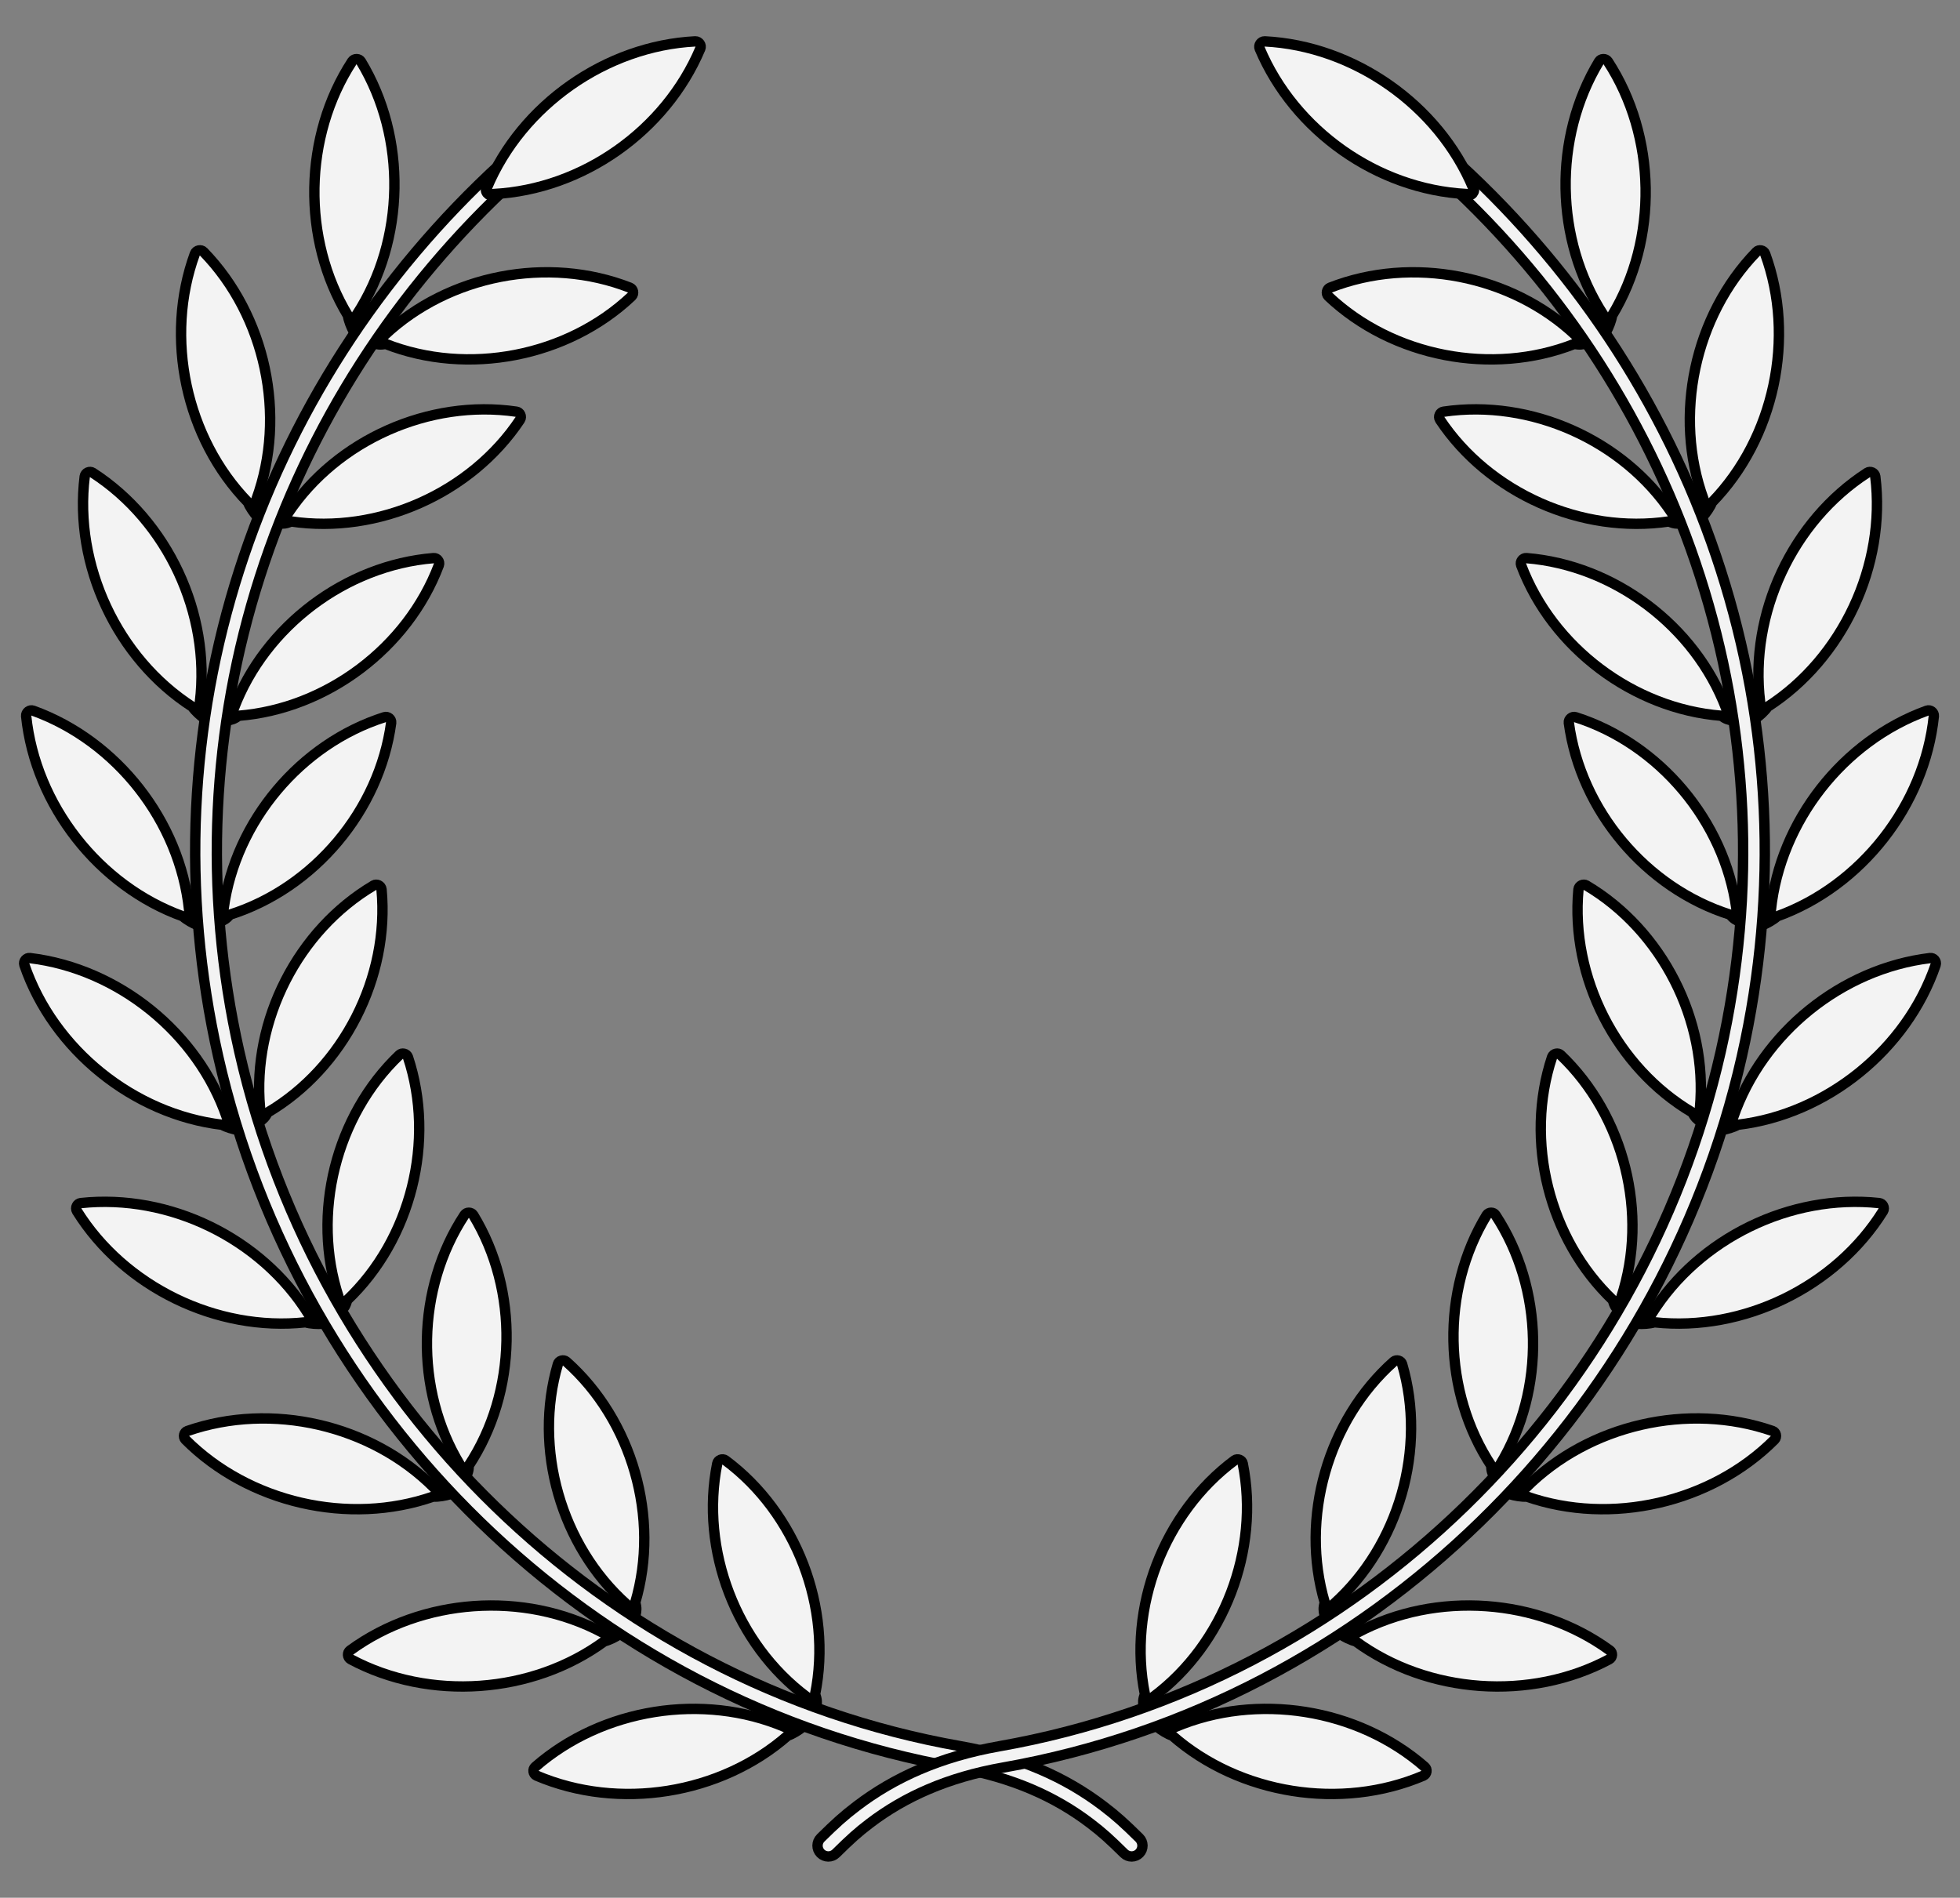
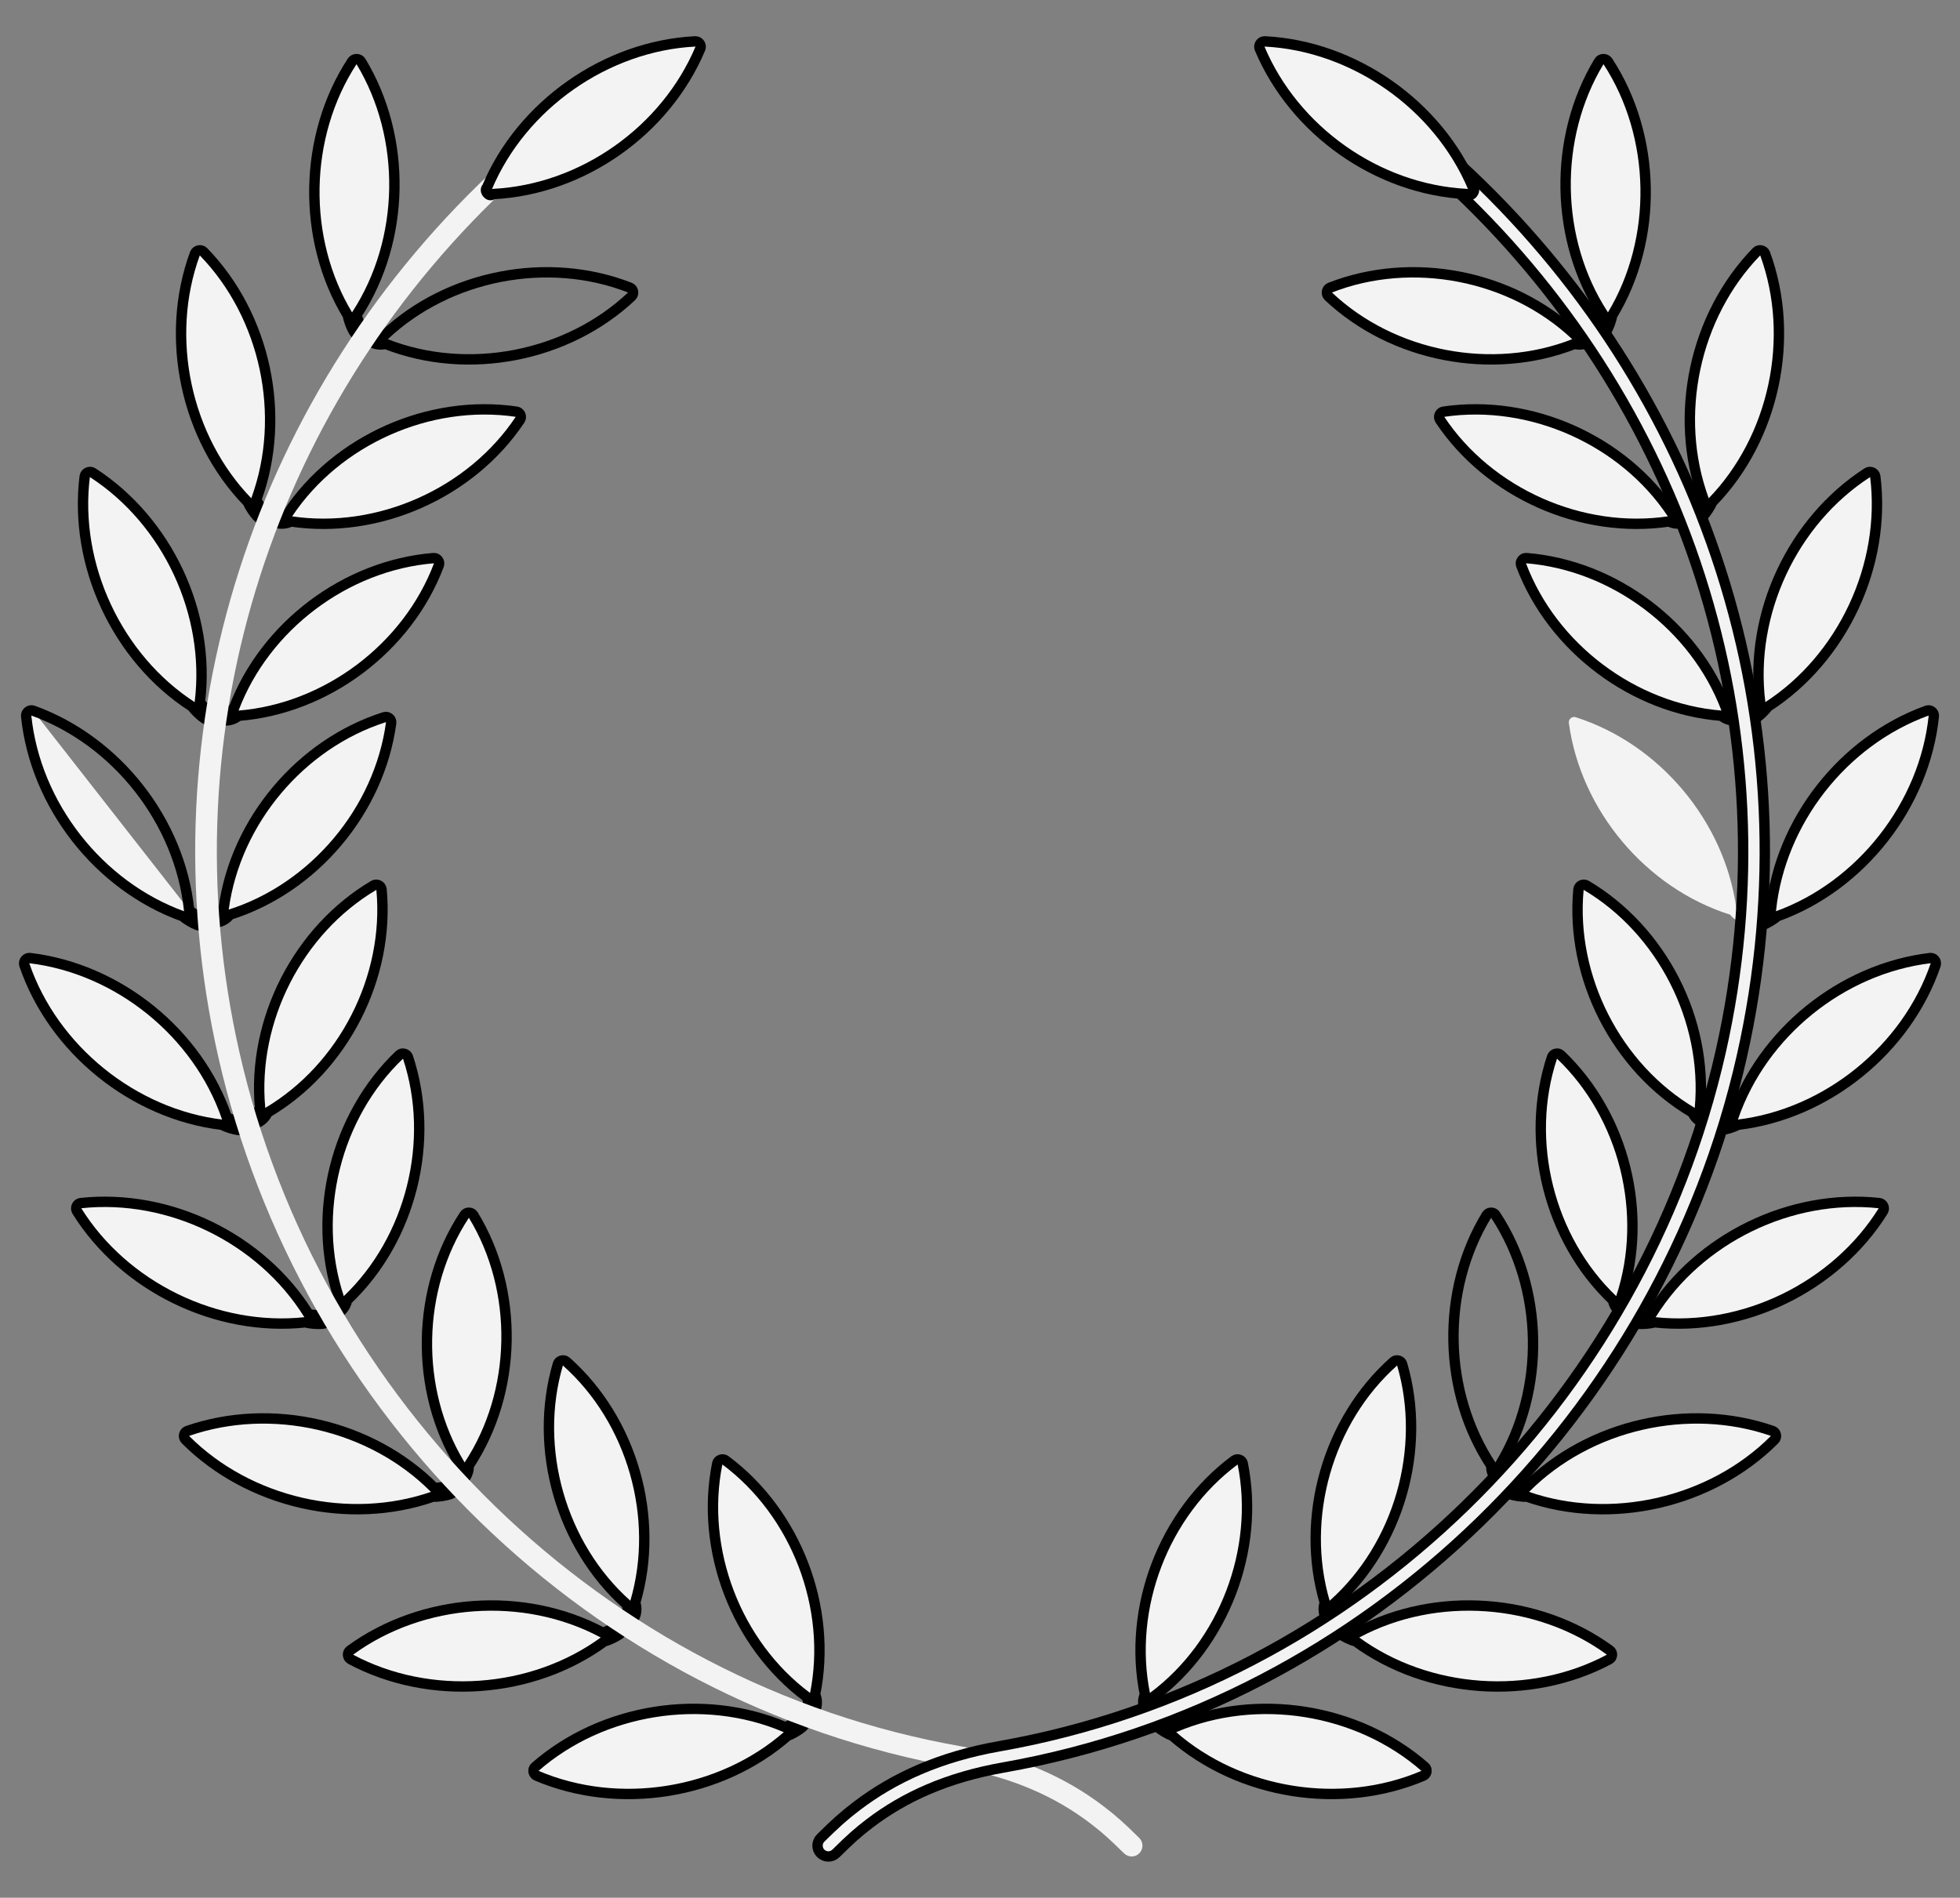
<svg xmlns="http://www.w3.org/2000/svg" version="1.1" viewBox="40.5 72 283.5 274.5" width="283.5" height="274.5">
  <rect x="40.5" y="72" width="283.5" height="274.5" fill="#808080" stroke="none" />
  <defs>
    <clipPath id="artboard_clip_path">
      <path d="M 40.5 72 L 324 72 L 324 336.102 L 307.892 346.5 L 40.5 346.5 Z" />
    </clipPath>
  </defs>
  <g id="Laurel_Wreath_(16)" stroke-opacity="1" fill="none" fill-opacity="1" stroke-dasharray="none" stroke="none">
    <title>Laurel Wreath (16)</title>
    <g id="Laurel_Wreath_(16)_Art" clip-path="url(#artboard_clip_path)">
      <title>Art</title>
      <g id="Group_210">
        <g id="Group_179">
          <g id="Group_176">
            <g id="Graphic_178">
              <path d="M 154.135 321.815 C 154.804 321.592 155.589 320.992 155.856 320.752 C 156.164 320.475 156.651 320.683 156.835 320.988 C 157.019 321.293 156.85 321.576 156.522 321.856 C 156.093 322.222 155.099 322.853 154.437 323.055 C 144.711 331.572 129.999 333.913 118.108 328.842 C 117.599 328.615 117.521 327.905 117.909 327.586 L 117.919 327.574 C 127.63 319.104 142.193 316.788 154.054 321.82 Z" fill="#f3f3f3" />
              <path d="M 154.135 321.815 C 154.804 321.592 155.589 320.992 155.856 320.752 C 156.164 320.475 156.651 320.683 156.835 320.988 C 157.019 321.293 156.85 321.576 156.522 321.856 C 156.093 322.222 155.099 322.853 154.437 323.055 C 144.711 331.572 129.999 333.913 118.108 328.842 C 117.599 328.615 117.521 327.905 117.909 327.586 L 117.919 327.574 C 127.63 319.104 142.193 316.788 154.054 321.82 Z" stroke="black" stroke-linecap="round" stroke-linejoin="round" stroke-width="1.5" />
            </g>
            <g id="Graphic_177">
              <path d="M 157.175 317.448 C 157.444 318.07 157.385 318.403 157.319 318.778 C 157.243 319.209 157.653 319.49 158.006 319.496 C 158.36 319.502 158.547 319.173 158.6 318.798 C 158.67 318.308 158.694 317.812 158.394 317.091 C 160.932 304.569 155.681 290.859 145.432 283.233 C 144.984 282.911 144.334 283.197 144.25 283.686 L 144.245 283.7 C 141.739 296.186 146.974 309.828 157.175 317.448 Z" fill="#f3f3f3" />
              <path d="M 157.175 317.448 C 157.444 318.07 157.385 318.403 157.319 318.778 C 157.243 319.209 157.653 319.49 158.006 319.496 C 158.36 319.502 158.547 319.173 158.6 318.798 C 158.67 318.308 158.694 317.812 158.394 317.091 C 160.932 304.569 155.681 290.859 145.432 283.233 C 144.984 282.911 144.334 283.197 144.25 283.686 L 144.245 283.7 C 141.739 296.186 146.974 309.828 157.175 317.448 Z" stroke="black" stroke-linecap="round" stroke-linejoin="round" stroke-width="1.5" />
            </g>
          </g>
          <g id="Group_165">
            <g id="Graphic_167">
              <path d="M 103.355 287.212 C 104.058 287.255 105.011 286.994 105.349 286.871 C 105.738 286.73 106.112 287.105 106.168 287.457 C 106.225 287.808 105.962 288.008 105.553 288.144 C 105.017 288.323 103.859 288.536 103.17 288.475 C 90.962 292.728 76.444 289.387 67.319 280.231 C 66.932 279.829 67.125 279.143 67.605 278.992 L 67.618 278.985 C 79.795 274.769 94.165 278.077 103.278 287.186 Z" fill="#f3f3f3" />
              <path d="M 103.355 287.212 C 104.058 287.255 105.011 286.994 105.349 286.871 C 105.738 286.73 106.112 287.105 106.168 287.457 C 106.225 287.808 105.962 288.008 105.553 288.144 C 105.017 288.323 103.859 288.536 103.17 288.475 C 90.962 292.728 76.444 289.387 67.319 280.231 C 66.932 279.829 67.125 279.143 67.605 278.992 L 67.618 278.985 C 79.795 274.769 94.165 278.077 103.278 287.186 Z" stroke="black" stroke-linecap="round" stroke-linejoin="round" stroke-width="1.5" />
            </g>
            <g id="Graphic_166">
              <path d="M 107.033 283.881 C 107.049 284.559 106.869 284.845 106.668 285.168 C 106.436 285.539 106.711 285.953 107.037 286.091 C 107.363 286.229 107.659 285.994 107.848 285.667 C 108.097 285.238 108.305 284.788 108.296 284.006 C 115.341 273.347 115.608 258.668 108.962 247.758 C 108.667 247.292 107.957 247.313 107.696 247.736 L 107.686 247.747 C 100.686 258.385 100.429 272.995 107.033 283.881 Z" fill="#f3f3f3" />
              <path d="M 107.033 283.881 C 107.049 284.559 106.869 284.845 106.668 285.168 C 106.436 285.539 106.711 285.953 107.037 286.091 C 107.363 286.229 107.659 285.994 107.848 285.667 C 108.097 285.238 108.305 284.788 108.296 284.006 C 115.341 273.347 115.608 258.668 108.962 247.758 C 108.667 247.292 107.957 247.313 107.696 247.736 L 107.686 247.747 C 100.686 258.385 100.429 272.995 107.033 283.881 Z" stroke="black" stroke-linecap="round" stroke-linejoin="round" stroke-width="1.5" />
            </g>
          </g>
          <g id="Group_162">
            <g id="Graphic_164">
              <path d="M 127.724 308.148 C 128.409 307.984 129.244 307.456 129.531 307.24 C 129.862 306.991 130.329 307.24 130.486 307.56 C 130.643 307.88 130.45 308.147 130.099 308.397 C 129.639 308.725 128.594 309.267 127.916 309.41 C 117.485 317.047 102.625 318.097 91.222 312.009 C 90.734 311.738 90.718 311.025 91.133 310.74 L 91.144 310.729 C 101.556 303.138 116.265 302.1 127.643 308.146 Z" fill="#f3f3f3" />
              <path d="M 127.724 308.148 C 128.409 307.984 129.244 307.456 129.531 307.24 C 129.862 306.991 130.329 307.24 130.486 307.56 C 130.643 307.88 130.45 308.147 130.099 308.397 C 129.639 308.725 128.594 309.267 127.916 309.41 C 117.485 317.047 102.625 318.097 91.222 312.009 C 90.734 311.738 90.718 311.025 91.133 310.74 L 91.144 310.729 C 101.556 303.138 116.265 302.1 127.643 308.146 Z" stroke="black" stroke-linecap="round" stroke-linejoin="round" stroke-width="1.5" />
            </g>
            <g id="Graphic_163">
              <path d="M 131.133 304.063 C 131.347 304.707 131.259 305.033 131.16 305.4 C 131.047 305.824 131.431 306.139 131.783 306.176 C 132.135 306.212 132.349 305.901 132.435 305.533 C 132.547 305.05 132.614 304.558 132.378 303.813 C 135.998 291.561 131.962 277.445 122.416 268.954 C 121.998 268.595 121.326 268.823 121.199 269.303 L 121.193 269.317 C 117.609 281.537 121.635 295.583 131.133 304.063 Z" fill="#f3f3f3" />
              <path d="M 131.133 304.063 C 131.347 304.707 131.259 305.033 131.16 305.4 C 131.047 305.824 131.431 306.139 131.783 306.176 C 132.135 306.212 132.349 305.901 132.435 305.533 C 132.547 305.05 132.614 304.558 132.378 303.813 C 135.998 291.561 131.962 277.445 122.416 268.954 C 121.998 268.595 121.326 268.823 121.199 269.303 L 121.193 269.317 C 117.609 281.537 121.635 295.583 131.133 304.063 Z" stroke="black" stroke-linecap="round" stroke-linejoin="round" stroke-width="1.5" />
            </g>
          </g>
          <g id="Group_159">
            <g id="Graphic_161">
              <path d="M 85.165 262.077 C 85.841 262.278 86.828 262.237 87.185 262.193 C 87.596 262.143 87.876 262.593 87.852 262.949 C 87.828 263.304 87.527 263.439 87.098 263.48 C 86.535 263.534 85.359 263.481 84.701 263.266 C 71.848 264.666 58.454 258.146 51.623 247.17 C 51.336 246.691 51.68 246.065 52.181 246.026 L 52.196 246.022 C 65.01 244.651 78.267 251.107 85.096 262.035 Z" fill="#f3f3f3" />
              <path d="M 85.165 262.077 C 85.841 262.278 86.828 262.237 87.185 262.193 C 87.596 262.143 87.876 262.593 87.852 262.949 C 87.828 263.304 87.527 263.439 87.098 263.48 C 86.535 263.534 85.359 263.481 84.701 263.266 C 71.848 264.666 58.454 258.146 51.623 247.17 C 51.336 246.691 51.68 246.065 52.181 246.026 L 52.196 246.022 C 65.01 244.651 78.267 251.107 85.096 262.035 Z" stroke="black" stroke-linecap="round" stroke-linejoin="round" stroke-width="1.5" />
            </g>
            <g id="Graphic_160">
              <path d="M 89.497 259.663 C 89.361 260.327 89.121 260.565 88.853 260.834 C 88.543 261.144 88.717 261.609 89.004 261.817 C 89.29 262.024 89.632 261.862 89.89 261.586 C 90.229 261.224 90.533 260.832 90.7 260.069 C 99.962 251.268 103.524 237.025 99.503 224.899 C 99.32 224.379 98.624 224.24 98.274 224.593 L 98.262 224.601 C 89.048 233.392 85.512 247.569 89.497 259.663 Z" fill="#f3f3f3" />
              <path d="M 89.497 259.663 C 89.361 260.327 89.121 260.565 88.853 260.834 C 88.543 261.144 88.717 261.609 89.004 261.817 C 89.29 262.024 89.632 261.862 89.89 261.586 C 90.229 261.224 90.533 260.832 90.7 260.069 C 99.962 251.268 103.524 237.025 99.503 224.899 C 99.32 224.379 98.624 224.24 98.274 224.593 L 98.262 224.601 C 89.048 233.392 85.512 247.569 89.497 259.663 Z" stroke="black" stroke-linecap="round" stroke-linejoin="round" stroke-width="1.5" />
            </g>
          </g>
          <g id="Group_156">
            <g id="Graphic_158">
              <path d="M 73.353 233.643 C 73.966 233.991 74.937 234.173 75.294 234.211 C 75.706 234.255 75.878 234.756 75.774 235.097 C 75.671 235.438 75.347 235.502 74.92 235.445 C 74.36 235.371 73.226 235.055 72.633 234.698 C 59.794 233.171 48.21 223.804 44.024 211.573 C 43.852 211.042 44.327 210.509 44.825 210.584 L 44.84 210.583 C 57.633 212.131 69.099 221.403 73.295 233.587 Z" fill="#f3f3f3" />
              <path d="M 73.353 233.643 C 73.966 233.991 74.937 234.173 75.294 234.211 C 75.706 234.255 75.878 234.756 75.774 235.097 C 75.671 235.438 75.347 235.502 74.92 235.445 C 74.36 235.371 73.226 235.055 72.633 234.698 C 59.794 233.171 48.21 223.804 44.024 211.573 C 43.852 211.042 44.327 210.509 44.825 210.584 L 44.84 210.583 C 57.633 212.131 69.099 221.403 73.295 233.587 Z" stroke="black" stroke-linecap="round" stroke-linejoin="round" stroke-width="1.5" />
            </g>
            <g id="Graphic_157">
              <path d="M 78.117 232.266 C 77.834 232.882 77.547 233.061 77.225 233.262 C 76.854 233.494 76.919 233.987 77.151 234.254 C 77.384 234.52 77.753 234.439 78.067 234.228 C 78.478 233.952 78.863 233.638 79.198 232.932 C 90.202 226.44 96.877 213.363 95.686 200.644 C 95.625 200.096 94.978 199.804 94.558 200.069 L 94.544 200.075 C 83.589 206.567 76.954 219.586 78.117 232.266 Z" fill="#f3f3f3" />
              <path d="M 78.117 232.266 C 77.834 232.882 77.547 233.061 77.225 233.262 C 76.854 233.494 76.919 233.987 77.151 234.254 C 77.384 234.52 77.753 234.439 78.067 234.228 C 78.478 233.952 78.863 233.638 79.198 232.932 C 90.202 226.44 96.877 213.363 95.686 200.644 C 95.625 200.096 94.978 199.804 94.558 200.069 L 94.544 200.075 C 83.589 206.567 76.954 219.586 78.117 232.266 Z" stroke="black" stroke-linecap="round" stroke-linejoin="round" stroke-width="1.5" />
            </g>
          </g>
          <g id="Group_153">
            <g id="Graphic_155">
-               <path d="M 67.895 203.683 C 68.415 204.16 69.32 204.556 69.66 204.673 C 70.051 204.809 70.105 205.336 69.928 205.644 C 69.75 205.953 69.421 205.943 69.017 205.792 C 68.488 205.594 67.454 205.03 66.957 204.549 C 54.791 200.173 45.611 188.441 44.283 175.581 C 44.235 175.025 44.818 174.613 45.286 174.798 L 45.301 174.8 C 57.418 179.186 66.504 190.8 67.852 203.615 Z" fill="#f3f3f3" />
+               <path d="M 67.895 203.683 C 68.415 204.16 69.32 204.556 69.66 204.673 C 70.051 204.809 70.105 205.336 69.928 205.644 C 69.75 205.953 69.421 205.943 69.017 205.792 C 68.488 205.594 67.454 205.03 66.957 204.549 C 54.791 200.173 45.611 188.441 44.283 175.581 C 44.235 175.025 44.818 174.613 45.286 174.798 L 45.301 174.8 Z" fill="#f3f3f3" />
              <path d="M 67.895 203.683 C 68.415 204.16 69.32 204.556 69.66 204.673 C 70.051 204.809 70.105 205.336 69.928 205.644 C 69.75 205.953 69.421 205.943 69.017 205.792 C 68.488 205.594 67.454 205.03 66.957 204.549 C 54.791 200.173 45.611 188.441 44.283 175.581 C 44.235 175.025 44.818 174.613 45.286 174.798 L 45.301 174.8 C 57.418 179.186 66.504 190.8 67.852 203.615 Z" stroke="black" stroke-linecap="round" stroke-linejoin="round" stroke-width="1.5" />
            </g>
            <g id="Graphic_154">
              <path d="M 72.847 203.413 C 72.434 203.95 72.114 204.059 71.754 204.183 C 71.34 204.326 71.293 204.82 71.46 205.132 C 71.626 205.445 72.004 205.449 72.357 205.314 C 72.82 205.137 73.266 204.917 73.751 204.305 C 85.933 200.455 95.378 189.215 97.08 176.554 C 97.144 176.006 96.579 175.576 96.11 175.74 L 96.095 175.742 C 83.96 179.604 74.567 190.796 72.847 203.413 Z" fill="#f3f3f3" />
              <path d="M 72.847 203.413 C 72.434 203.95 72.114 204.059 71.754 204.183 C 71.34 204.326 71.293 204.82 71.46 205.132 C 71.626 205.445 72.004 205.449 72.357 205.314 C 72.82 205.137 73.266 204.917 73.751 204.305 C 85.933 200.455 95.378 189.215 97.08 176.554 C 97.144 176.006 96.579 175.576 96.11 175.74 L 96.095 175.742 C 83.96 179.604 74.567 190.796 72.847 203.413 Z" stroke="black" stroke-linecap="round" stroke-linejoin="round" stroke-width="1.5" />
            </g>
          </g>
          <g id="Group_150">
            <g id="Graphic_152">
              <path d="M 69.44 173.612 C 69.839 174.193 70.631 174.783 70.936 174.973 C 71.287 175.193 71.221 175.719 70.979 175.98 C 70.737 176.241 70.417 176.156 70.058 175.918 C 69.588 175.606 68.707 174.825 68.331 174.244 C 57.461 167.243 51.155 153.747 52.754 140.918 C 52.833 140.365 53.493 140.095 53.908 140.38 L 53.921 140.386 C 64.742 147.385 70.983 160.746 69.413 173.535 Z" fill="#f3f3f3" />
              <path d="M 69.44 173.612 C 69.839 174.193 70.631 174.783 70.936 174.973 C 71.287 175.193 71.221 175.719 70.979 175.98 C 70.737 176.241 70.417 176.156 70.058 175.918 C 69.588 175.606 68.707 174.825 68.331 174.244 C 57.461 167.243 51.155 153.747 52.754 140.918 C 52.833 140.365 53.493 140.095 53.908 140.38 L 53.921 140.386 C 64.742 147.385 70.983 160.746 69.413 173.535 Z" stroke="black" stroke-linecap="round" stroke-linejoin="round" stroke-width="1.5" />
            </g>
            <g id="Graphic_151">
              <path d="M 74.325 174.462 C 73.802 174.892 73.465 174.927 73.087 174.967 C 72.652 175.012 72.495 175.484 72.587 175.825 C 72.679 176.167 73.046 176.256 73.421 176.204 C 73.911 176.136 74.395 176.022 75.005 175.535 C 87.741 174.523 99.473 165.696 103.979 153.742 C 104.165 153.223 103.711 152.677 103.217 152.731 L 103.202 152.73 C 90.51 153.763 78.839 162.555 74.325 174.462 Z" fill="#f3f3f3" />
              <path d="M 74.325 174.462 C 73.802 174.892 73.465 174.927 73.087 174.967 C 72.652 175.012 72.495 175.484 72.587 175.825 C 72.679 176.167 73.046 176.256 73.421 176.204 C 73.911 176.136 74.395 176.022 75.005 175.535 C 87.741 174.523 99.473 165.696 103.979 153.742 C 104.165 153.223 103.711 152.677 103.217 152.731 L 103.202 152.73 C 90.51 153.763 78.839 162.555 74.325 174.462 Z" stroke="black" stroke-linecap="round" stroke-linejoin="round" stroke-width="1.5" />
            </g>
          </g>
          <g id="Group_147">
            <g id="Graphic_149">
              <path d="M 77.597 144.298 C 77.855 144.954 78.495 145.707 78.748 145.962 C 79.041 146.255 78.859 146.752 78.564 146.952 C 78.269 147.152 77.977 146.998 77.681 146.685 C 77.292 146.275 76.61 145.315 76.374 144.665 C 67.357 135.399 64.249 120.829 68.693 108.689 C 68.894 108.168 69.598 108.053 69.938 108.424 L 69.95 108.434 C 78.919 117.687 81.994 132.109 77.588 144.218 Z" fill="#f3f3f3" />
              <path d="M 77.597 144.298 C 77.855 144.954 78.495 145.707 78.748 145.962 C 79.041 146.255 78.859 146.752 78.564 146.952 C 78.269 147.152 77.977 146.998 77.681 146.685 C 77.292 146.275 76.61 145.315 76.374 144.665 C 67.357 135.399 64.249 120.829 68.693 108.689 C 68.894 108.168 69.598 108.053 69.938 108.424 L 69.95 108.434 C 78.919 117.687 81.994 132.109 77.588 144.218 Z" stroke="black" stroke-linecap="round" stroke-linejoin="round" stroke-width="1.5" />
            </g>
            <g id="Graphic_148">
              <path d="M 82.166 146.226 C 81.559 146.527 81.223 146.485 80.846 146.439 C 80.411 146.386 80.152 146.809 80.165 147.163 C 80.178 147.517 80.516 147.686 80.892 147.72 C 81.386 147.763 81.882 147.762 82.587 147.424 C 95.224 149.303 108.641 143.342 115.72 132.708 C 116.018 132.243 115.699 131.609 115.205 131.551 L 115.191 131.547 C 102.592 129.698 89.242 135.64 82.166 146.226 Z" fill="#f3f3f3" />
              <path d="M 82.166 146.226 C 81.559 146.527 81.223 146.485 80.846 146.439 C 80.411 146.386 80.152 146.809 80.165 147.163 C 80.178 147.517 80.516 147.686 80.892 147.72 C 81.386 147.763 81.882 147.762 82.587 147.424 C 95.224 149.303 108.641 143.342 115.72 132.708 C 116.018 132.243 115.699 131.609 115.205 131.551 L 115.191 131.547 C 102.592 129.698 89.242 135.64 82.166 146.226 Z" stroke="black" stroke-linecap="round" stroke-linejoin="round" stroke-width="1.5" />
            </g>
          </g>
          <g id="Group_144">
            <g id="Graphic_146">
              <path d="M 92.103 117.574 C 92.206 118.272 92.66 119.149 92.851 119.454 C 93.07 119.805 92.78 120.249 92.448 120.377 C 92.116 120.506 91.866 120.29 91.647 119.919 C 91.361 119.432 90.912 118.343 90.829 117.656 C 84.128 106.599 84.377 91.704 91.438 80.875 C 91.75 80.412 92.463 80.459 92.71 80.897 L 92.72 80.909 C 99.377 91.943 99.129 106.687 92.112 117.494 Z" fill="#f3f3f3" />
              <path d="M 92.103 117.574 C 92.206 118.272 92.66 119.149 92.851 119.454 C 93.07 119.805 92.78 120.249 92.448 120.377 C 92.116 120.506 91.866 120.29 91.647 119.919 C 91.361 119.432 90.912 118.343 90.829 117.656 C 84.128 106.599 84.377 91.704 91.438 80.875 C 91.75 80.412 92.463 80.459 92.71 80.897 L 92.72 80.909 C 99.377 91.943 99.129 106.687 92.112 117.494 Z" stroke="black" stroke-linecap="round" stroke-linejoin="round" stroke-width="1.5" />
            </g>
            <g id="Graphic_145">
-               <path d="M 96.121 120.48 C 95.462 120.637 95.144 120.521 94.787 120.391 C 94.375 120.241 94.028 120.596 93.961 120.943 C 93.893 121.291 94.185 121.532 94.544 121.649 C 95.015 121.803 95.499 121.913 96.262 121.742 C 108.152 126.416 122.566 123.626 131.856 114.857 C 132.251 114.471 132.083 113.782 131.615 113.614 L 131.602 113.606 C 119.741 108.971 105.397 111.757 96.121 120.48 Z" fill="#f3f3f3" />
              <path d="M 96.121 120.48 C 95.462 120.637 95.144 120.521 94.787 120.391 C 94.375 120.241 94.028 120.596 93.961 120.943 C 93.893 121.291 94.185 121.532 94.544 121.649 C 95.015 121.803 95.499 121.913 96.262 121.742 C 108.152 126.416 122.566 123.626 131.856 114.857 C 132.251 114.471 132.083 113.782 131.615 113.614 L 131.602 113.606 C 119.741 108.971 105.397 111.757 96.121 120.48 Z" stroke="black" stroke-linecap="round" stroke-linejoin="round" stroke-width="1.5" />
            </g>
          </g>
          <g id="Graphic_143">
            <path d="M 205.284 337.854 C 203.138 335.741 201.995 334.695 200.091 333.246 C 194.661 329.111 188.007 326.099 179.443 324.589 C 127.592 315.447 86.556 274.667 75.116 224.134 C 64.525 177.349 80.31 129.738 115.118 97.895 C 115.756 97.311 115.8 96.321 115.217 95.683 C 114.633 95.045 113.643 95.001 113.005 95.585 C 77.38 128.174 61.218 176.924 72.062 224.826 C 83.775 276.565 125.78 318.307 178.899 327.673 C 186.957 329.094 193.152 331.898 198.194 335.737 C 199.964 337.084 201.03 338.059 203.086 340.085 C 203.702 340.691 204.694 340.684 205.3 340.068 C 205.907 339.452 205.9 338.46 205.284 337.854 Z" fill="#f3f3f3" />
-             <path d="M 205.284 337.854 C 203.138 335.741 201.995 334.695 200.091 333.246 C 194.661 329.111 188.007 326.099 179.443 324.589 C 127.592 315.447 86.556 274.667 75.116 224.134 C 64.525 177.349 80.31 129.738 115.118 97.895 C 115.756 97.311 115.8 96.321 115.217 95.683 C 114.633 95.045 113.643 95.001 113.005 95.585 C 77.38 128.174 61.218 176.924 72.062 224.826 C 83.775 276.565 125.78 318.307 178.899 327.673 C 186.957 329.094 193.152 331.898 198.194 335.737 C 199.964 337.084 201.03 338.059 203.086 340.085 C 203.702 340.691 204.694 340.684 205.3 340.068 C 205.907 339.452 205.9 338.46 205.284 337.854 Z" stroke="black" stroke-linecap="round" stroke-linejoin="round" stroke-width="1.5" />
          </g>
          <g id="Graphic_142">
            <path d="M 111.764 100.093 C 111.261 100.587 110.442 99.582 110.949 99.111 C 115.955 87.191 128.152 78.637 141.064 77.984 C 141.621 77.965 142.002 78.569 141.793 79.026 L 141.79 79.041 C 136.776 90.913 124.782 99.388 111.914 100.063 Z" fill="#f3f3f3" />
            <path d="M 111.764 100.093 C 111.261 100.587 110.442 99.582 110.949 99.111 C 115.955 87.191 128.152 78.637 141.064 77.984 C 141.621 77.965 142.002 78.569 141.793 79.026 L 141.79 79.041 C 136.776 90.913 124.782 99.388 111.914 100.063 Z" stroke="black" stroke-linecap="round" stroke-linejoin="round" stroke-width="1.5" />
          </g>
        </g>
        <g id="Group_180">
          <g id="Group_207">
            <g id="Graphic_209">
              <path d="M 210.365 321.815 C 209.696 321.592 208.911 320.992 208.644 320.752 C 208.336 320.475 207.849 320.683 207.665 320.988 C 207.481 321.293 207.65 321.576 207.978 321.856 C 208.407 322.222 209.401 322.853 210.063 323.055 C 219.789 331.572 234.501 333.913 246.392 328.842 C 246.901 328.615 246.979 327.905 246.591 327.586 L 246.581 327.574 C 236.87 319.104 222.307 316.788 210.446 321.82 Z" fill="#f3f3f3" />
              <path d="M 210.365 321.815 C 209.696 321.592 208.911 320.992 208.644 320.752 C 208.336 320.475 207.849 320.683 207.665 320.988 C 207.481 321.293 207.65 321.576 207.978 321.856 C 208.407 322.222 209.401 322.853 210.063 323.055 C 219.789 331.572 234.501 333.913 246.392 328.842 C 246.901 328.615 246.979 327.905 246.591 327.586 L 246.581 327.574 C 236.87 319.104 222.307 316.788 210.446 321.82 Z" stroke="black" stroke-linecap="round" stroke-linejoin="round" stroke-width="1.5" />
            </g>
            <g id="Graphic_208">
              <path d="M 207.325 317.448 C 207.056 318.07 207.115 318.403 207.181 318.778 C 207.257 319.209 206.847 319.49 206.494 319.496 C 206.14 319.502 205.953 319.173 205.9 318.798 C 205.83 318.308 205.806 317.812 206.106 317.091 C 203.568 304.569 208.819 290.859 219.068 283.233 C 219.516 282.911 220.166 283.197 220.25 283.686 L 220.255 283.7 C 222.761 296.186 217.526 309.828 207.325 317.448 Z" fill="#f3f3f3" />
              <path d="M 207.325 317.448 C 207.056 318.07 207.115 318.403 207.181 318.778 C 207.257 319.209 206.847 319.49 206.494 319.496 C 206.14 319.502 205.953 319.173 205.9 318.798 C 205.83 318.308 205.806 317.812 206.106 317.091 C 203.568 304.569 208.819 290.859 219.068 283.233 C 219.516 282.911 220.166 283.197 220.25 283.686 L 220.255 283.7 C 222.761 296.186 217.526 309.828 207.325 317.448 Z" stroke="black" stroke-linecap="round" stroke-linejoin="round" stroke-width="1.5" />
            </g>
          </g>
          <g id="Group_204">
            <g id="Graphic_206">
              <path d="M 261.145 287.212 C 260.442 287.255 259.489 286.994 259.151 286.871 C 258.762 286.73 258.388 287.105 258.332 287.457 C 258.275 287.808 258.538 288.008 258.947 288.144 C 259.483 288.323 260.641 288.536 261.33 288.475 C 273.538 292.728 288.056 289.387 297.181 280.231 C 297.568 279.829 297.375 279.143 296.895 278.992 L 296.882 278.985 C 284.705 274.769 270.335 278.077 261.222 287.186 Z" fill="#f3f3f3" />
              <path d="M 261.145 287.212 C 260.442 287.255 259.489 286.994 259.151 286.871 C 258.762 286.73 258.388 287.105 258.332 287.457 C 258.275 287.808 258.538 288.008 258.947 288.144 C 259.483 288.323 260.641 288.536 261.33 288.475 C 273.538 292.728 288.056 289.387 297.181 280.231 C 297.568 279.829 297.375 279.143 296.895 278.992 L 296.882 278.985 C 284.705 274.769 270.335 278.077 261.222 287.186 Z" stroke="black" stroke-linecap="round" stroke-linejoin="round" stroke-width="1.5" />
            </g>
            <g id="Graphic_205">
-               <path d="M 257.467 283.881 C 257.451 284.559 257.631 284.845 257.832 285.168 C 258.064 285.539 257.789 285.953 257.463 286.091 C 257.137 286.229 256.841 285.994 256.652 285.667 C 256.403 285.238 256.195 284.788 256.204 284.006 C 249.159 273.347 248.892 258.668 255.538 247.758 C 255.833 247.292 256.543 247.313 256.804 247.736 L 256.814 247.747 C 263.814 258.385 264.071 272.995 257.467 283.881 Z" fill="#f3f3f3" />
              <path d="M 257.467 283.881 C 257.451 284.559 257.631 284.845 257.832 285.168 C 258.064 285.539 257.789 285.953 257.463 286.091 C 257.137 286.229 256.841 285.994 256.652 285.667 C 256.403 285.238 256.195 284.788 256.204 284.006 C 249.159 273.347 248.892 258.668 255.538 247.758 C 255.833 247.292 256.543 247.313 256.804 247.736 L 256.814 247.747 C 263.814 258.385 264.071 272.995 257.467 283.881 Z" stroke="black" stroke-linecap="round" stroke-linejoin="round" stroke-width="1.5" />
            </g>
          </g>
          <g id="Group_201">
            <g id="Graphic_203">
              <path d="M 236.776 308.148 C 236.091 307.984 235.256 307.456 234.969 307.24 C 234.638 306.991 234.171 307.24 234.014 307.56 C 233.857 307.88 234.05 308.147 234.401 308.397 C 234.861 308.725 235.906 309.267 236.583 309.41 C 247.015 317.047 261.875 318.097 273.278 312.009 C 273.766 311.738 273.782 311.025 273.367 310.74 L 273.356 310.729 C 262.944 303.138 248.235 302.1 236.857 308.146 Z" fill="#f3f3f3" />
              <path d="M 236.776 308.148 C 236.091 307.984 235.256 307.456 234.969 307.24 C 234.638 306.991 234.171 307.24 234.014 307.56 C 233.857 307.88 234.05 308.147 234.401 308.397 C 234.861 308.725 235.906 309.267 236.583 309.41 C 247.015 317.047 261.875 318.097 273.278 312.009 C 273.766 311.738 273.782 311.025 273.367 310.74 L 273.356 310.729 C 262.944 303.138 248.235 302.1 236.857 308.146 Z" stroke="black" stroke-linecap="round" stroke-linejoin="round" stroke-width="1.5" />
            </g>
            <g id="Graphic_202">
              <path d="M 233.367 304.063 C 233.153 304.707 233.241 305.033 233.34 305.4 C 233.453 305.824 233.069 306.139 232.717 306.176 C 232.365 306.212 232.151 305.901 232.065 305.533 C 231.953 305.05 231.886 304.558 232.122 303.813 C 228.502 291.561 232.538 277.445 242.084 268.954 C 242.502 268.595 243.174 268.823 243.301 269.303 L 243.307 269.317 C 246.891 281.537 242.865 295.583 233.367 304.063 Z" fill="#f3f3f3" />
              <path d="M 233.367 304.063 C 233.153 304.707 233.241 305.033 233.34 305.4 C 233.453 305.824 233.069 306.139 232.717 306.176 C 232.365 306.212 232.151 305.901 232.065 305.533 C 231.953 305.05 231.886 304.558 232.122 303.813 C 228.502 291.561 232.538 277.445 242.084 268.954 C 242.502 268.595 243.174 268.823 243.301 269.303 L 243.307 269.317 C 246.891 281.537 242.865 295.583 233.367 304.063 Z" stroke="black" stroke-linecap="round" stroke-linejoin="round" stroke-width="1.5" />
            </g>
          </g>
          <g id="Group_198">
            <g id="Graphic_200">
              <path d="M 279.335 262.077 C 278.659 262.278 277.672 262.237 277.315 262.193 C 276.904 262.143 276.624 262.593 276.648 262.949 C 276.672 263.304 276.973 263.439 277.402 263.48 C 277.965 263.534 279.141 263.481 279.799 263.266 C 292.652 264.666 306.046 258.146 312.877 247.17 C 313.164 246.691 312.82 246.065 312.319 246.026 L 312.304 246.022 C 299.49 244.651 286.233 251.107 279.404 262.035 Z" fill="#f3f3f3" />
              <path d="M 279.335 262.077 C 278.659 262.278 277.672 262.237 277.315 262.193 C 276.904 262.143 276.624 262.593 276.648 262.949 C 276.672 263.304 276.973 263.439 277.402 263.48 C 277.965 263.534 279.141 263.481 279.799 263.266 C 292.652 264.666 306.046 258.146 312.877 247.17 C 313.164 246.691 312.82 246.065 312.319 246.026 L 312.304 246.022 C 299.49 244.651 286.233 251.107 279.404 262.035 Z" stroke="black" stroke-linecap="round" stroke-linejoin="round" stroke-width="1.5" />
            </g>
            <g id="Graphic_199">
              <path d="M 275.003 259.663 C 275.139 260.327 275.379 260.565 275.647 260.834 C 275.957 261.144 275.783 261.609 275.496 261.817 C 275.21 262.024 274.868 261.862 274.61 261.586 C 274.271 261.224 273.967 260.832 273.8 260.069 C 264.538 251.268 260.976 237.025 264.997 224.899 C 265.18 224.379 265.876 224.24 266.226 224.593 L 266.238 224.601 C 275.452 233.392 278.988 247.569 275.003 259.663 Z" fill="#f3f3f3" />
              <path d="M 275.003 259.663 C 275.139 260.327 275.379 260.565 275.647 260.834 C 275.957 261.144 275.783 261.609 275.496 261.817 C 275.21 262.024 274.868 261.862 274.61 261.586 C 274.271 261.224 273.967 260.832 273.8 260.069 C 264.538 251.268 260.976 237.025 264.997 224.899 C 265.18 224.379 265.876 224.24 266.226 224.593 L 266.238 224.601 C 275.452 233.392 278.988 247.569 275.003 259.663 Z" stroke="black" stroke-linecap="round" stroke-linejoin="round" stroke-width="1.5" />
            </g>
          </g>
          <g id="Group_195">
            <g id="Graphic_197">
              <path d="M 291.147 233.643 C 290.534 233.991 289.563 234.173 289.206 234.211 C 288.794 234.255 288.622 234.756 288.726 235.097 C 288.829 235.438 289.153 235.502 289.58 235.445 C 290.14 235.371 291.274 235.055 291.867 234.698 C 304.705 233.171 316.29 223.804 320.476 211.573 C 320.648 211.042 320.173 210.509 319.675 210.584 L 319.66 210.583 C 306.866 212.131 295.401 221.403 291.205 233.587 Z" fill="#f3f3f3" />
              <path d="M 291.147 233.643 C 290.534 233.991 289.563 234.173 289.206 234.211 C 288.794 234.255 288.622 234.756 288.726 235.097 C 288.829 235.438 289.153 235.502 289.58 235.445 C 290.14 235.371 291.274 235.055 291.867 234.698 C 304.705 233.171 316.29 223.804 320.476 211.573 C 320.648 211.042 320.173 210.509 319.675 210.584 L 319.66 210.583 C 306.866 212.131 295.401 221.403 291.205 233.587 Z" stroke="black" stroke-linecap="round" stroke-linejoin="round" stroke-width="1.5" />
            </g>
            <g id="Graphic_196">
              <path d="M 286.383 232.266 C 286.666 232.882 286.953 233.061 287.275 233.262 C 287.646 233.494 287.581 233.987 287.349 234.254 C 287.116 234.52 286.747 234.439 286.433 234.228 C 286.022 233.952 285.637 233.638 285.302 232.932 C 274.298 226.44 267.623 213.363 268.814 200.644 C 268.875 200.096 269.522 199.804 269.942 200.069 L 269.956 200.075 C 280.911 206.567 287.546 219.586 286.383 232.266 Z" fill="#f3f3f3" />
              <path d="M 286.383 232.266 C 286.666 232.882 286.953 233.061 287.275 233.262 C 287.646 233.494 287.581 233.987 287.349 234.254 C 287.116 234.52 286.747 234.439 286.433 234.228 C 286.022 233.952 285.637 233.638 285.302 232.932 C 274.298 226.44 267.623 213.363 268.814 200.644 C 268.875 200.096 269.522 199.804 269.942 200.069 L 269.956 200.075 C 280.911 206.567 287.546 219.586 286.383 232.266 Z" stroke="black" stroke-linecap="round" stroke-linejoin="round" stroke-width="1.5" />
            </g>
          </g>
          <g id="Group_192">
            <g id="Graphic_194">
              <path d="M 296.605 203.683 C 296.085 204.16 295.18 204.556 294.84 204.673 C 294.449 204.809 294.395 205.336 294.572 205.644 C 294.75 205.953 295.079 205.943 295.483 205.792 C 296.012 205.594 297.046 205.03 297.543 204.549 C 309.709 200.173 318.889 188.441 320.217 175.581 C 320.265 175.025 319.682 174.613 319.214 174.798 L 319.199 174.8 C 307.082 179.186 297.996 190.8 296.648 203.615 Z" fill="#f3f3f3" />
              <path d="M 296.605 203.683 C 296.085 204.16 295.18 204.556 294.84 204.673 C 294.449 204.809 294.395 205.336 294.572 205.644 C 294.75 205.953 295.079 205.943 295.483 205.792 C 296.012 205.594 297.046 205.03 297.543 204.549 C 309.709 200.173 318.889 188.441 320.217 175.581 C 320.265 175.025 319.682 174.613 319.214 174.798 L 319.199 174.8 C 307.082 179.186 297.996 190.8 296.648 203.615 Z" stroke="black" stroke-linecap="round" stroke-linejoin="round" stroke-width="1.5" />
            </g>
            <g id="Graphic_193">
              <path d="M 291.653 203.413 C 292.066 203.95 292.386 204.059 292.746 204.183 C 293.16 204.326 293.207 204.82 293.04 205.132 C 292.874 205.445 292.496 205.449 292.143 205.314 C 291.68 205.137 291.234 204.917 290.749 204.305 C 278.567 200.455 269.122 189.215 267.42 176.554 C 267.356 176.006 267.921 175.576 268.39 175.74 L 268.405 175.742 C 280.54 179.604 289.933 190.796 291.653 203.413 Z" fill="#f3f3f3" />
-               <path d="M 291.653 203.413 C 292.066 203.95 292.386 204.059 292.746 204.183 C 293.16 204.326 293.207 204.82 293.04 205.132 C 292.874 205.445 292.496 205.449 292.143 205.314 C 291.68 205.137 291.234 204.917 290.749 204.305 C 278.567 200.455 269.122 189.215 267.42 176.554 C 267.356 176.006 267.921 175.576 268.39 175.74 L 268.405 175.742 C 280.54 179.604 289.933 190.796 291.653 203.413 Z" stroke="black" stroke-linecap="round" stroke-linejoin="round" stroke-width="1.5" />
            </g>
          </g>
          <g id="Group_189">
            <g id="Graphic_191">
              <path d="M 295.06 173.612 C 294.661 174.193 293.869 174.783 293.564 174.973 C 293.213 175.193 293.279 175.719 293.521 175.98 C 293.763 176.241 294.083 176.156 294.442 175.918 C 294.912 175.606 295.793 174.825 296.169 174.244 C 307.039 167.243 313.345 153.747 311.746 140.918 C 311.668 140.365 311.007 140.095 310.592 140.38 L 310.579 140.386 C 299.758 147.385 293.517 160.746 295.087 173.535 Z" fill="#f3f3f3" />
              <path d="M 295.06 173.612 C 294.661 174.193 293.869 174.783 293.564 174.973 C 293.213 175.193 293.279 175.719 293.521 175.98 C 293.763 176.241 294.083 176.156 294.442 175.918 C 294.912 175.606 295.793 174.825 296.169 174.244 C 307.039 167.243 313.345 153.747 311.746 140.918 C 311.668 140.365 311.007 140.095 310.592 140.38 L 310.579 140.386 C 299.758 147.385 293.517 160.746 295.087 173.535 Z" stroke="black" stroke-linecap="round" stroke-linejoin="round" stroke-width="1.5" />
            </g>
            <g id="Graphic_190">
              <path d="M 290.175 174.462 C 290.698 174.892 291.035 174.927 291.413 174.967 C 291.848 175.012 292.005 175.484 291.913 175.825 C 291.821 176.167 291.454 176.256 291.079 176.204 C 290.589 176.136 290.105 176.022 289.495 175.535 C 276.759 174.523 265.027 165.696 260.521 153.742 C 260.335 153.223 260.789 152.677 261.283 152.731 L 261.298 152.73 C 273.99 153.763 285.661 162.555 290.175 174.462 Z" fill="#f3f3f3" />
              <path d="M 290.175 174.462 C 290.698 174.892 291.035 174.927 291.413 174.967 C 291.848 175.012 292.005 175.484 291.913 175.825 C 291.821 176.167 291.454 176.256 291.079 176.204 C 290.589 176.136 290.105 176.022 289.495 175.535 C 276.759 174.523 265.027 165.696 260.521 153.742 C 260.335 153.223 260.789 152.677 261.283 152.731 L 261.298 152.73 C 273.99 153.763 285.661 162.555 290.175 174.462 Z" stroke="black" stroke-linecap="round" stroke-linejoin="round" stroke-width="1.5" />
            </g>
          </g>
          <g id="Group_186">
            <g id="Graphic_188">
              <path d="M 286.903 144.298 C 286.645 144.954 286.005 145.707 285.752 145.962 C 285.459 146.255 285.641 146.752 285.936 146.952 C 286.231 147.152 286.523 146.998 286.819 146.685 C 287.208 146.275 287.89 145.315 288.126 144.665 C 297.143 135.399 300.25 120.829 295.807 108.689 C 295.606 108.168 294.902 108.053 294.562 108.424 L 294.55 108.434 C 285.581 117.687 282.506 132.109 286.912 144.218 Z" fill="#f3f3f3" />
              <path d="M 286.903 144.298 C 286.645 144.954 286.005 145.707 285.752 145.962 C 285.459 146.255 285.641 146.752 285.936 146.952 C 286.231 147.152 286.523 146.998 286.819 146.685 C 287.208 146.275 287.89 145.315 288.126 144.665 C 297.143 135.399 300.25 120.829 295.807 108.689 C 295.606 108.168 294.902 108.053 294.562 108.424 L 294.55 108.434 C 285.581 117.687 282.506 132.109 286.912 144.218 Z" stroke="black" stroke-linecap="round" stroke-linejoin="round" stroke-width="1.5" />
            </g>
            <g id="Graphic_187">
              <path d="M 282.334 146.226 C 282.941 146.527 283.277 146.485 283.654 146.439 C 284.089 146.386 284.348 146.809 284.335 147.163 C 284.322 147.517 283.984 147.686 283.608 147.72 C 283.114 147.763 282.618 147.762 281.913 147.424 C 269.276 149.303 255.859 143.342 248.78 132.708 C 248.482 132.243 248.801 131.609 249.295 131.551 L 249.309 131.547 C 261.908 129.698 275.258 135.64 282.334 146.226 Z" fill="#f3f3f3" />
              <path d="M 282.334 146.226 C 282.941 146.527 283.277 146.485 283.654 146.439 C 284.089 146.386 284.348 146.809 284.335 147.163 C 284.322 147.517 283.984 147.686 283.608 147.72 C 283.114 147.763 282.618 147.762 281.913 147.424 C 269.276 149.303 255.859 143.342 248.78 132.708 C 248.482 132.243 248.801 131.609 249.295 131.551 L 249.309 131.547 C 261.908 129.698 275.258 135.64 282.334 146.226 Z" stroke="black" stroke-linecap="round" stroke-linejoin="round" stroke-width="1.5" />
            </g>
          </g>
          <g id="Group_183">
            <g id="Graphic_185">
              <path d="M 272.397 117.574 C 272.294 118.272 271.84 119.149 271.649 119.454 C 271.43 119.805 271.72 120.249 272.052 120.377 C 272.384 120.506 272.634 120.29 272.853 119.919 C 273.139 119.432 273.588 118.343 273.671 117.656 C 280.372 106.599 280.123 91.704 273.062 80.875 C 272.75 80.412 272.037 80.459 271.79 80.897 L 271.78 80.909 C 265.123 91.943 265.371 106.687 272.388 117.494 Z" fill="#f3f3f3" />
              <path d="M 272.397 117.574 C 272.294 118.272 271.84 119.149 271.649 119.454 C 271.43 119.805 271.72 120.249 272.052 120.377 C 272.384 120.506 272.634 120.29 272.853 119.919 C 273.139 119.432 273.588 118.343 273.671 117.656 C 280.372 106.599 280.123 91.704 273.062 80.875 C 272.75 80.412 272.037 80.459 271.79 80.897 L 271.78 80.909 C 265.123 91.943 265.371 106.687 272.388 117.494 Z" stroke="black" stroke-linecap="round" stroke-linejoin="round" stroke-width="1.5" />
            </g>
            <g id="Graphic_184">
              <path d="M 268.379 120.48 C 269.038 120.637 269.356 120.521 269.713 120.391 C 270.125 120.241 270.472 120.596 270.539 120.943 C 270.607 121.291 270.315 121.532 269.956 121.649 C 269.485 121.803 269.001 121.913 268.238 121.742 C 256.348 126.416 241.934 123.626 232.644 114.857 C 232.249 114.471 232.417 113.782 232.885 113.614 L 232.898 113.606 C 244.759 108.971 259.103 111.757 268.379 120.48 Z" fill="#f3f3f3" />
              <path d="M 268.379 120.48 C 269.038 120.637 269.356 120.521 269.713 120.391 C 270.125 120.241 270.472 120.596 270.539 120.943 C 270.607 121.291 270.315 121.532 269.956 121.649 C 269.485 121.803 269.001 121.913 268.238 121.742 C 256.348 126.416 241.934 123.626 232.644 114.857 C 232.249 114.471 232.417 113.782 232.885 113.614 L 232.898 113.606 C 244.759 108.971 259.103 111.757 268.379 120.48 Z" stroke="black" stroke-linecap="round" stroke-linejoin="round" stroke-width="1.5" />
            </g>
          </g>
          <g id="Graphic_182">
            <path d="M 159.216 337.854 C 161.362 335.741 162.505 334.695 164.409 333.246 C 169.839 329.111 176.493 326.099 185.057 324.589 C 236.908 315.447 277.944 274.667 289.384 224.134 C 299.975 177.349 284.19 129.738 249.382 97.895 C 248.744 97.311 248.7 96.321 249.283 95.683 C 249.867 95.045 250.857 95.001 251.495 95.585 C 287.12 128.174 303.282 176.924 292.438 224.826 C 280.725 276.565 238.72 318.307 185.601 327.673 C 177.543 329.094 171.348 331.898 166.306 335.737 C 164.536 337.084 163.47 338.059 161.414 340.085 C 160.798 340.691 159.806 340.684 159.2 340.068 C 158.593 339.452 158.6 338.46 159.216 337.854 Z" fill="#f3f3f3" />
            <path d="M 159.216 337.854 C 161.362 335.741 162.505 334.695 164.409 333.246 C 169.839 329.111 176.493 326.099 185.057 324.589 C 236.908 315.447 277.944 274.667 289.384 224.134 C 299.975 177.349 284.19 129.738 249.382 97.895 C 248.744 97.311 248.7 96.321 249.283 95.683 C 249.867 95.045 250.857 95.001 251.495 95.585 C 287.12 128.174 303.282 176.924 292.438 224.826 C 280.725 276.565 238.72 318.307 185.601 327.673 C 177.543 329.094 171.348 331.898 166.306 335.737 C 164.536 337.084 163.47 338.059 161.414 340.085 C 160.798 340.691 159.806 340.684 159.2 340.068 C 158.593 339.452 158.6 338.46 159.216 337.854 Z" stroke="black" stroke-linecap="round" stroke-linejoin="round" stroke-width="1.5" />
          </g>
          <g id="Graphic_181">
            <path d="M 252.736 100.093 C 253.239 100.587 254.058 99.582 253.551 99.111 C 248.545 87.191 236.348 78.637 223.436 77.984 C 222.879 77.965 222.498 78.569 222.707 79.026 L 222.71 79.041 C 227.724 90.913 239.718 99.388 252.586 100.063 Z" fill="#f3f3f3" />
            <path d="M 252.736 100.093 C 253.239 100.587 254.058 99.582 253.551 99.111 C 248.545 87.191 236.348 78.637 223.436 77.984 C 222.879 77.965 222.498 78.569 222.707 79.026 L 222.71 79.041 C 227.724 90.913 239.718 99.388 252.586 100.063 Z" stroke="black" stroke-linecap="round" stroke-linejoin="round" stroke-width="1.5" />
          </g>
        </g>
      </g>
    </g>
  </g>
</svg>